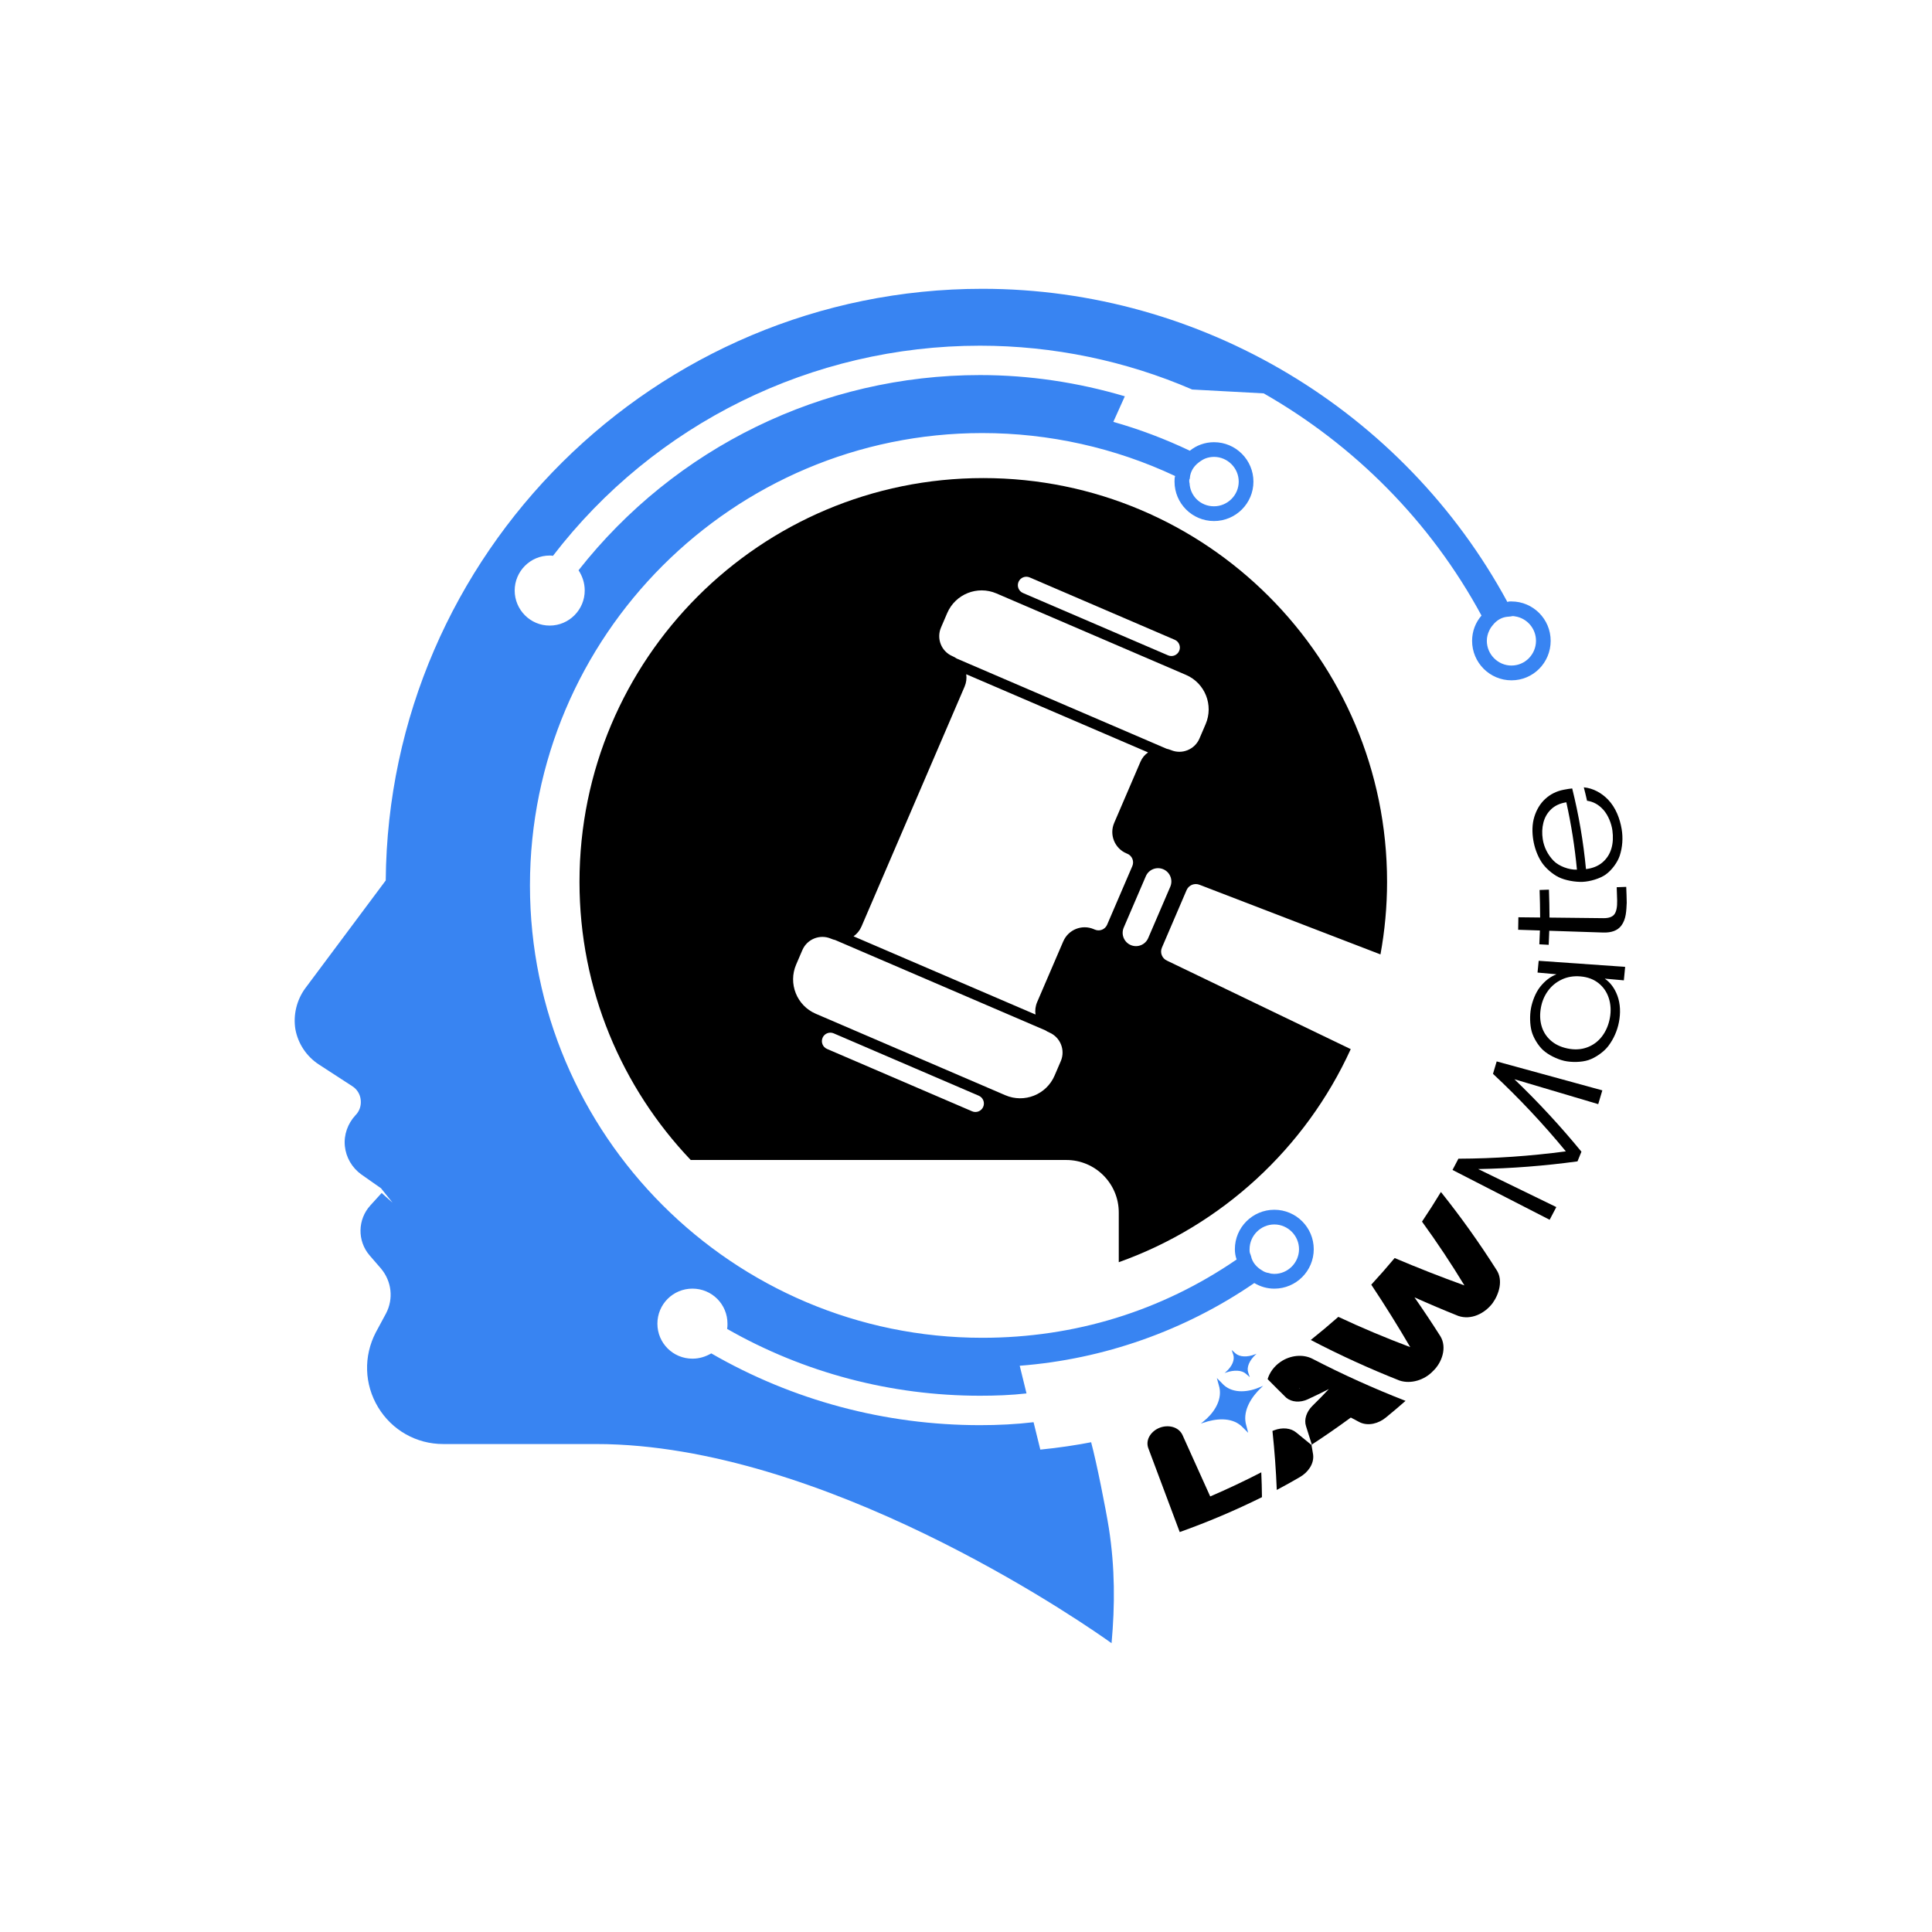
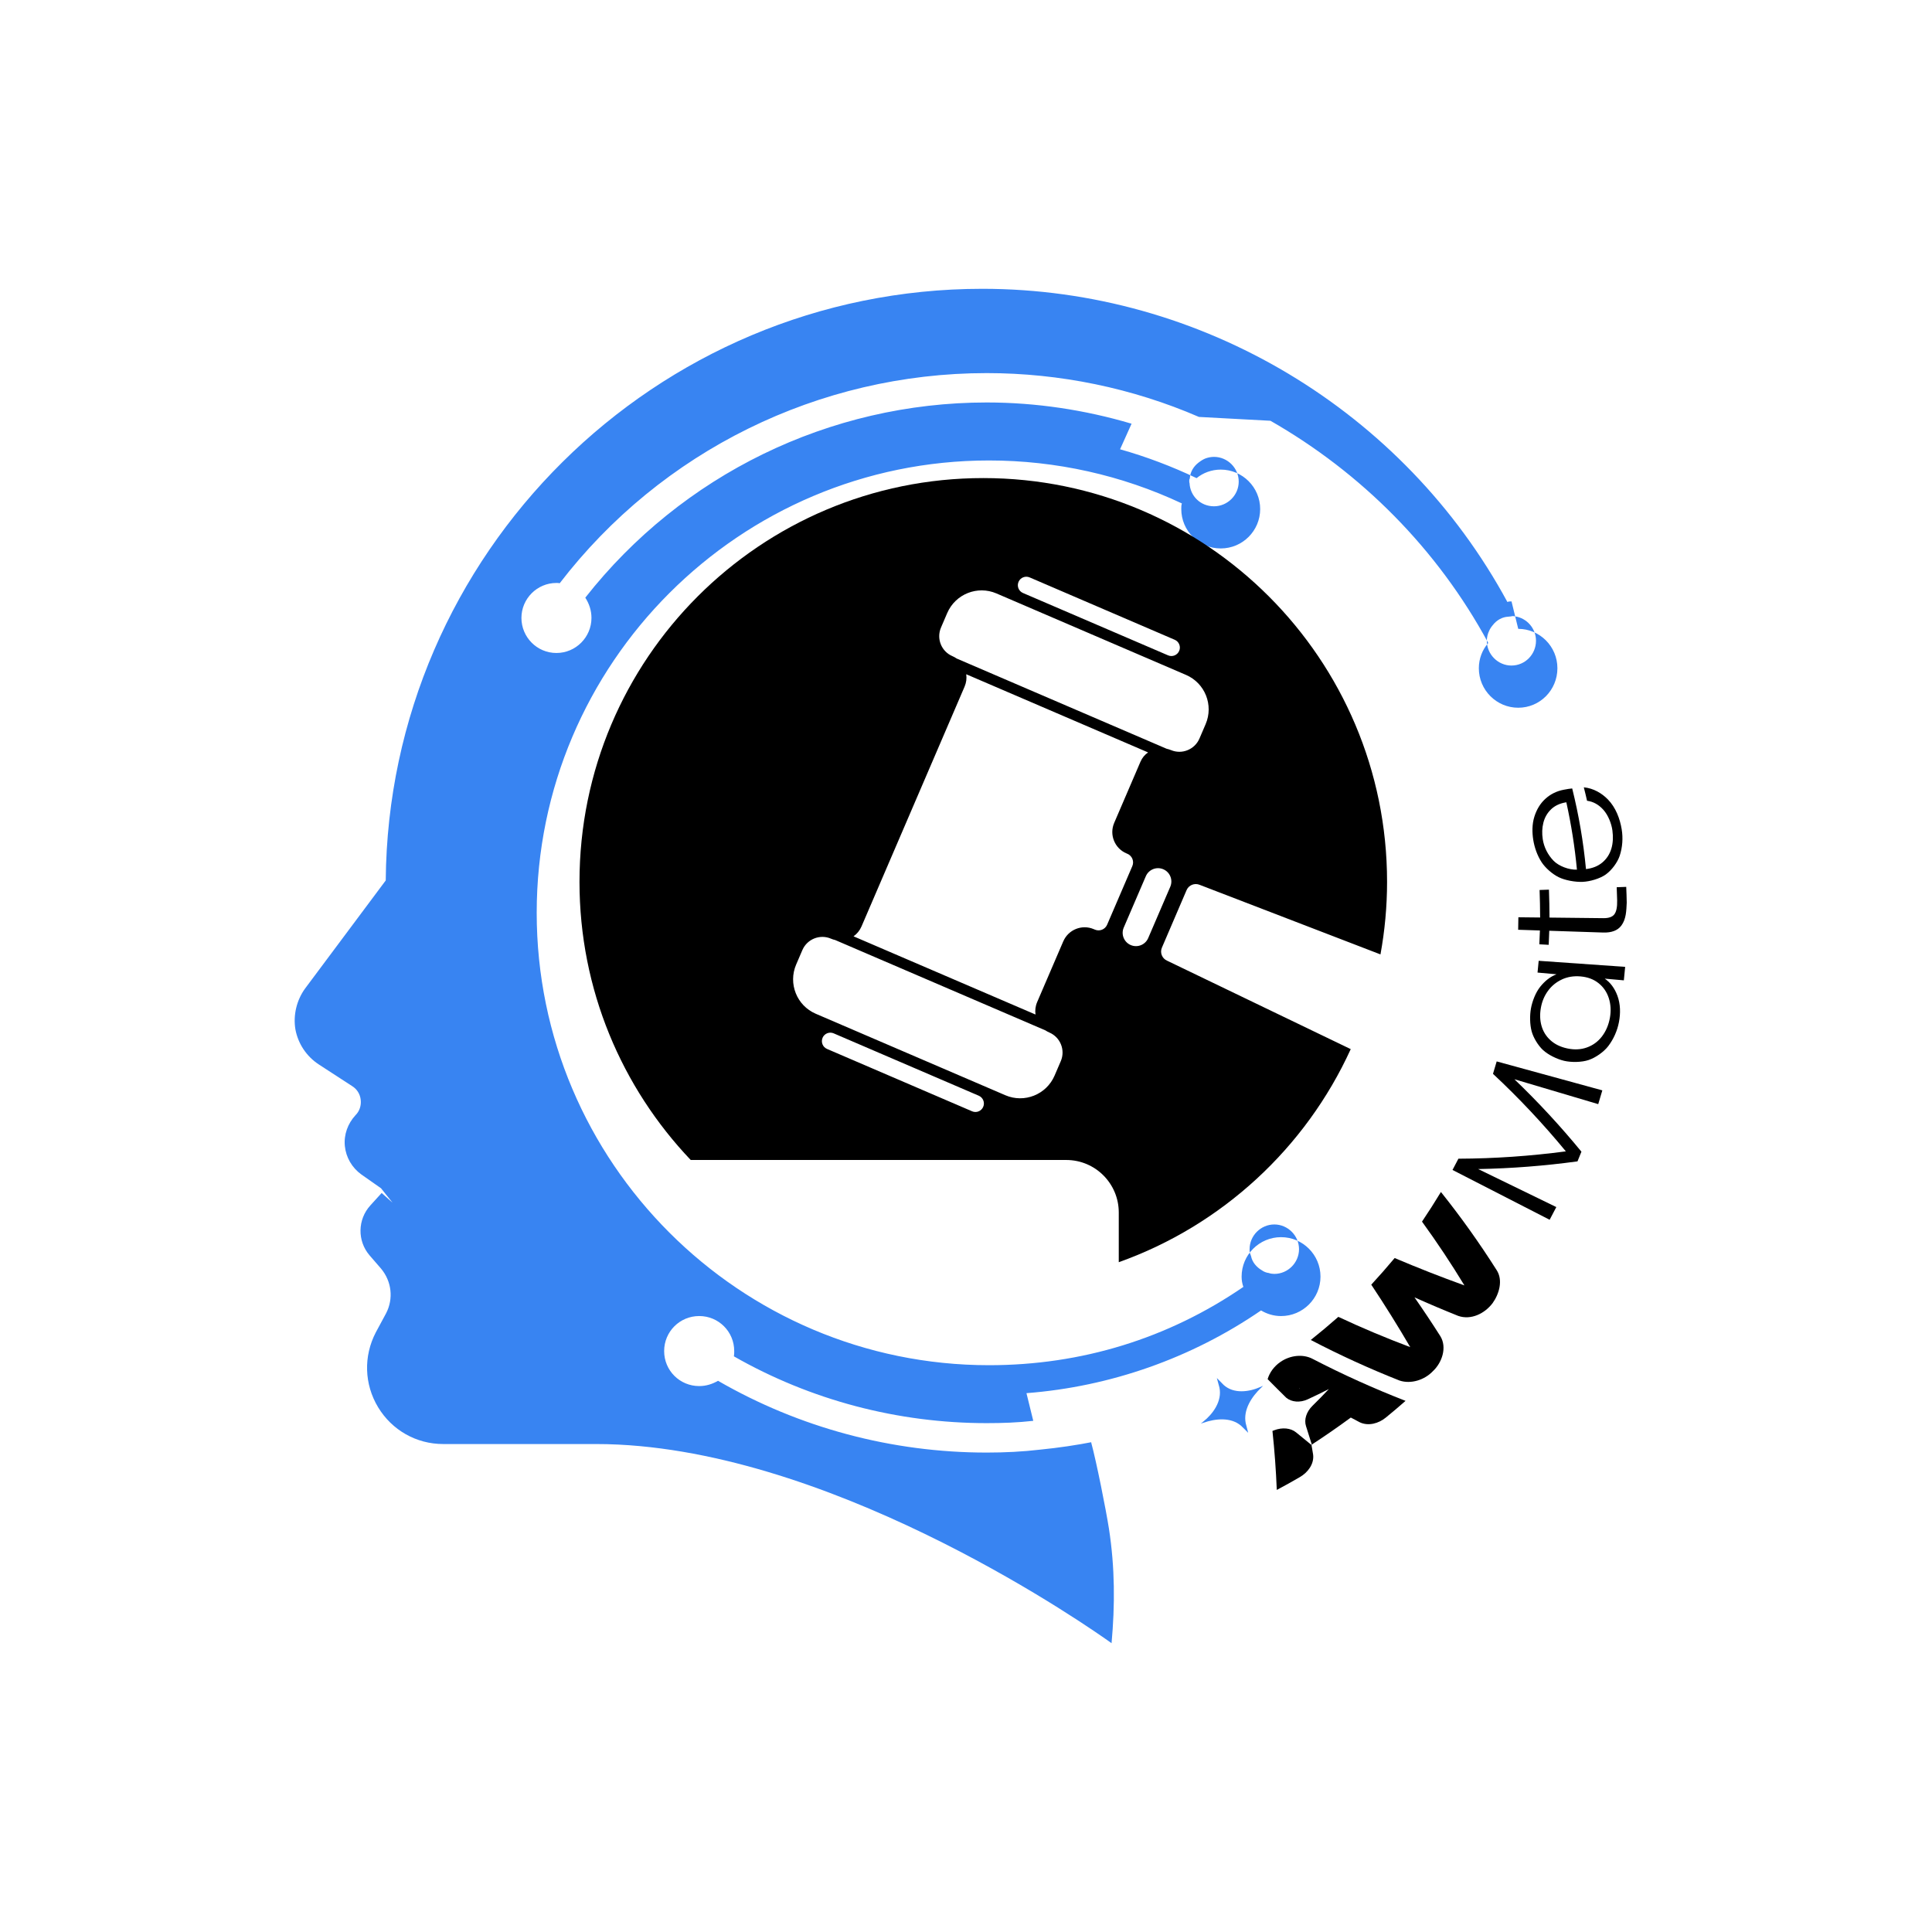
<svg xmlns="http://www.w3.org/2000/svg" id="Layer_1" version="1.1" viewBox="0 0 1080 1080">
  <defs>
    <style>
      .st0 {
        fill: #3884f2;
      }
    </style>
  </defs>
  <g>
-     <path class="st0" d="M844.95,336.19c-.82,0-1.65,0-2.31.32-57.91-106.93-170.92-175.07-293.51-175.07-182.77,0-332.01,148.08-333.5,330.73l-45.06,60.38c-4.78,6.58-6.75,14.96-5.44,22.85,1.49,8.06,6.26,15.15,13.01,19.58l18.76,12.19c2.63,1.65,4.43,4.43,4.75,7.72.34,3.12-.65,6.26-2.95,8.54-4.28,4.63-6.58,10.89-5.92,17.28.65,6.26,3.94,12.02,9.21,15.82l11.01,7.72,6.43,8.06-6.08-5.43-6.27,6.89c-7.24,7.92-7.4,19.93-.49,27.97l6.41,7.41c5.92,7.09,7.09,16.79,2.81,25.02l-5.75,10.67c-6.93,13.35-6.43,28.99,1.29,41.8,7.75,12.84,21.39,20.58,36.37,20.58h85.21c4.25,0,8.52.1,12.8.31,126.88,6.29,264.23,102.82,275.64,111.02,1.91-21.12,1.94-42.06-1.48-64.12-1.65-10.53-6.98-37.35-9.94-48.2.55-.1,1.11-.21,1.66-.32-9.89,1.94-19.91,3.42-30.07,4.43l-3.77-15.32c-9.87,1.17-19.91,1.65-29.94,1.65-53.01,0-104.65-13.82-150.22-40.12-3.14,1.8-6.58,2.95-10.53,2.95-10.86,0-19.59-8.71-19.59-19.56s8.73-19.59,19.59-19.59,19.58,8.71,19.58,19.59c0,.98,0,1.96-.18,2.94,42.95,24.53,91.64,37.34,141.36,37.34,8.71,0,17.44-.31,25.99-1.29l-3.8-15.47c46.89-3.61,92.3-19.59,131.13-46.24,3.29,1.97,7.09,3.14,11.19,3.14,12.17,0,22.04-9.87,22.04-22.05s-9.87-22.05-22.04-22.05-22.05,9.87-22.05,22.05c0,1.97.32,3.95.98,5.75-41.97,28.8-90.47,43.77-142.16,43.77-139.36,0-252.87-113.35-252.87-252.87s113.51-252.88,252.87-252.88c37.35,0,74.22,8.23,107.79,24.02-.34.98-.34,1.97-.34,3.14,0,12.15,9.87,22.02,22.05,22.02s22.05-9.87,22.05-22.02-9.87-22.05-22.05-22.05c-5.11,0-9.87,1.8-13.49,4.77-13.82-6.58-28.16-12.01-42.78-16.13l6.43-14.3c-26.17-7.75-53.49-11.87-80.95-11.87-88.04,0-170.47,40.5-224.42,109.11,2.12,3.29,3.45,7.06,3.45,11.34,0,10.7-8.71,19.59-19.59,19.59s-19.56-8.89-19.56-19.59,8.71-19.56,19.56-19.56c.66,0,1.34,0,1.83.17,56.75-73.89,144.79-117.48,238.73-117.48,40.8,0,81.43,8.4,118.61,24.5l39.98,2.15c50.67,28.96,93.27,71.57,121.75,124.21-3.29,3.78-5.26,8.72-5.26,14.13,0,12.19,9.87,22.07,22.02,22.07s21.9-9.87,21.9-22.07-9.87-22.02-21.9-22.02ZM698.53,698.3c0-7.57,6.26-13.82,13.82-13.82s13.81,6.26,13.81,13.82-6.24,13.82-13.81,13.82c-.98,0-2.15-.15-3.12-.51-1.34-.15-2.63-.66-3.8-1.48-3.11-1.81-5.41-4.6-6.08-7.89l-.17-.51-.15-.48c-.35-.66-.51-1.48-.51-2.31v-.66ZM664.8,268.22l.34-.82v-.32c.32-3.45,2.12-6.43,4.94-8.55,1.31-1,2.63-1.83,3.92-2.31,1.49-.51,2.98-.82,4.63-.82,7.57,0,13.82,6.23,13.82,13.82s-6.26,13.8-13.82,13.8-13.33-5.75-13.67-12.98c-.15-.34-.15-.49-.15-.82v-1.01ZM844.95,372.05c-7.57,0-13.8-6.24-13.8-13.84,0-1.95.48-3.92,1.29-5.57.51-1.17,1.15-2.15,2-3.14,2.28-2.97,5.41-4.61,8.71-4.77l1.65-.17.51-.15c.63,0,1.14,0,1.65.15,6.58.98,11.67,6.75,11.67,13.64,0,7.59-6.1,13.84-13.67,13.84Z" />
+     <path class="st0" d="M844.95,336.19c-.82,0-1.65,0-2.31.32-57.91-106.93-170.92-175.07-293.51-175.07-182.77,0-332.01,148.08-333.5,330.73l-45.06,60.38c-4.78,6.58-6.75,14.96-5.44,22.85,1.49,8.06,6.26,15.15,13.01,19.58l18.76,12.19c2.63,1.65,4.43,4.43,4.75,7.72.34,3.12-.65,6.26-2.95,8.54-4.28,4.63-6.58,10.89-5.92,17.28.65,6.26,3.94,12.02,9.21,15.82l11.01,7.72,6.43,8.06-6.08-5.43-6.27,6.89c-7.24,7.92-7.4,19.93-.49,27.97l6.41,7.41c5.92,7.09,7.09,16.79,2.81,25.02l-5.75,10.67c-6.93,13.35-6.43,28.99,1.29,41.8,7.75,12.84,21.39,20.58,36.37,20.58h85.21c4.25,0,8.52.1,12.8.31,126.88,6.29,264.23,102.82,275.64,111.02,1.91-21.12,1.94-42.06-1.48-64.12-1.65-10.53-6.98-37.35-9.94-48.2.55-.1,1.11-.21,1.66-.32-9.89,1.94-19.91,3.42-30.07,4.43c-9.87,1.17-19.91,1.65-29.94,1.65-53.01,0-104.65-13.82-150.22-40.12-3.14,1.8-6.58,2.95-10.53,2.95-10.86,0-19.59-8.71-19.59-19.56s8.73-19.59,19.59-19.59,19.58,8.71,19.58,19.59c0,.98,0,1.96-.18,2.94,42.95,24.53,91.64,37.34,141.36,37.34,8.71,0,17.44-.31,25.99-1.29l-3.8-15.47c46.89-3.61,92.3-19.59,131.13-46.24,3.29,1.97,7.09,3.14,11.19,3.14,12.17,0,22.04-9.87,22.04-22.05s-9.87-22.05-22.04-22.05-22.05,9.87-22.05,22.05c0,1.97.32,3.95.98,5.75-41.97,28.8-90.47,43.77-142.16,43.77-139.36,0-252.87-113.35-252.87-252.87s113.51-252.88,252.87-252.88c37.35,0,74.22,8.23,107.79,24.02-.34.98-.34,1.97-.34,3.14,0,12.15,9.87,22.02,22.05,22.02s22.05-9.87,22.05-22.02-9.87-22.05-22.05-22.05c-5.11,0-9.87,1.8-13.49,4.77-13.82-6.58-28.16-12.01-42.78-16.13l6.43-14.3c-26.17-7.75-53.49-11.87-80.95-11.87-88.04,0-170.47,40.5-224.42,109.11,2.12,3.29,3.45,7.06,3.45,11.34,0,10.7-8.71,19.59-19.59,19.59s-19.56-8.89-19.56-19.59,8.71-19.56,19.56-19.56c.66,0,1.34,0,1.83.17,56.75-73.89,144.79-117.48,238.73-117.48,40.8,0,81.43,8.4,118.61,24.5l39.98,2.15c50.67,28.96,93.27,71.57,121.75,124.21-3.29,3.78-5.26,8.72-5.26,14.13,0,12.19,9.87,22.07,22.02,22.07s21.9-9.87,21.9-22.07-9.87-22.02-21.9-22.02ZM698.53,698.3c0-7.57,6.26-13.82,13.82-13.82s13.81,6.26,13.81,13.82-6.24,13.82-13.81,13.82c-.98,0-2.15-.15-3.12-.51-1.34-.15-2.63-.66-3.8-1.48-3.11-1.81-5.41-4.6-6.08-7.89l-.17-.51-.15-.48c-.35-.66-.51-1.48-.51-2.31v-.66ZM664.8,268.22l.34-.82v-.32c.32-3.45,2.12-6.43,4.94-8.55,1.31-1,2.63-1.83,3.92-2.31,1.49-.51,2.98-.82,4.63-.82,7.57,0,13.82,6.23,13.82,13.82s-6.26,13.8-13.82,13.8-13.33-5.75-13.67-12.98c-.15-.34-.15-.49-.15-.82v-1.01ZM844.95,372.05c-7.57,0-13.8-6.24-13.8-13.84,0-1.95.48-3.92,1.29-5.57.51-1.17,1.15-2.15,2-3.14,2.28-2.97,5.41-4.61,8.71-4.77l1.65-.17.51-.15c.63,0,1.14,0,1.65.15,6.58.98,11.67,6.75,11.67,13.64,0,7.59-6.1,13.84-13.67,13.84Z" />
    <path d="M323.94,492.97c0,60.27,23.67,115,62.18,155.47h209.93c16.22,0,29.35,13.16,29.35,29.35v27.79c57.64-20.54,104.46-63.83,129.67-119.11l-102.66-49.44c-2.81-1.22-4.11-4.49-2.89-7.3l13.8-32.17c1.22-2.81,4.49-4.11,7.33-2.92l101.04,38.88c2.41-13.14,3.69-26.73,3.69-40.55,0-124.66-101.06-225.72-225.72-225.72-124.66,0-225.72,101.06-225.72,225.72ZM659.17,363.86c-1.03,2.4-3.82,3.52-6.22,2.48l-81.1-34.85c-2.4-1.03-3.52-3.82-2.48-6.23,1.03-2.4,3.82-3.52,6.22-2.48l81.1,34.86c2.4,1.03,3.52,3.82,2.48,6.23ZM654.62,419.32c-.83-.33-1.67-.59-2.52-.78l-117.31-50.42c-.73-.51-1.54-.96-2.39-1.33-6.2-2.64-9.03-9.82-6.37-16.01l3.46-8.06c4.57-10.64,16.89-15.56,27.52-10.99l105.96,45.54c10.64,4.57,15.55,16.91,10.98,27.54l-3.46,8.06c-1.34,3.11-3.8,5.35-6.71,6.51-2.85,1.15-6.11,1.21-9.17-.06ZM628.18,518.52l12.34-28.7c1.62-3.78,6-5.52,9.77-3.9,3.78,1.62,5.52,6,3.9,9.77l-12.34,28.7c-1.62,3.78-6,5.52-9.77,3.9-3.78-1.62-5.52-6-3.9-9.77ZM594.38,526.2l-14.59,33.94c-.98,2.28-1.27,4.69-.93,6.99l-101.73-43.72c1.9-1.34,3.45-3.2,4.44-5.48l57.64-134.1c.97-2.26,1.25-4.65.92-6.92l101.65,43.69c-1.81,1.25-3.29,2.99-4.24,5.19l-14.7,34.21c-2.83,6.58.23,14.2,6.79,17.02l.61.26c2.66,1.15,3.87,4.22,2.74,6.86l-14.09,32.78c-1.14,2.66-4.2,3.88-6.86,2.74l-.59-.25c-6.58-2.83-14.23.22-17.05,6.8ZM459.82,580.13c1.03-2.4,3.82-3.52,6.22-2.48l81.1,34.86c2.4,1.03,3.52,3.82,2.48,6.23-1.03,2.4-3.82,3.52-6.22,2.48l-81.09-34.86c-2.4-1.03-3.52-3.82-2.48-6.23ZM445.06,539.18l3.47-8.08c2.65-6.17,9.82-9.03,15.99-6.38.78.34,1.55.59,2.35.76l117.55,50.52c.66.46,1.39.85,2.15,1.17,6.2,2.66,9.07,9.84,6.42,16.01l-3.47,8.08c-4.57,10.64-16.91,15.56-27.54,10.98l-105.96-45.54c-10.64-4.57-15.53-16.9-10.96-27.53Z" />
  </g>
  <g>
    <g>
      <g>
-         <path d="M676.52,836.52c9.69-4.17,19.17-8.64,28.54-13.48.21,4.62.34,9.26.38,13.89-14.95,7.41-30.22,13.87-45.97,19.5-5.88-15.7-11.76-31.4-17.64-47.1-1.6-4.87,1.93-9.5,6.47-11.23h0c4.56-1.75,10.35-.69,12.64,3.9,5.19,11.51,10.38,23.02,15.58,34.53Z" />
        <path d="M733.8,759.64c-2.71-1.43-5.86-1.95-8.99-1.64-3.15.31-6.3,1.43-9.07,3.35-3.54,2.45-6.03,5.89-7.13,9.6,3.44,3.49,6.91,6.96,10.41,10.39,3.01,2.49,7.73,2.87,12.01.89,3.98-1.83,7.94-3.76,11.83-5.76-2.98,3.19-6.05,6.32-9.17,9.37-3.38,3.32-4.82,7.72-3.62,11.39,1.33,4.1,1.98,6.16,3.24,10.29,7.43-4.84,14.67-9.86,21.8-15.1,2,1.07,3,1.6,5.01,2.65,4.86,2.29,10.59.62,14.55-2.63,3.74-3.04,7.43-6.16,11.04-9.35-17.76-6.92-35.02-14.7-51.91-23.45ZM726.48,776.27c-.03-.11-.04-.16-.07-.27.1.06.15.09.25.15-.07.05-.11.07-.18.12ZM712.3,799.52c-.4.15-.59.23-.99.38,1.17,10.98,1.98,21.95,2.42,32.98,4.34-2.3,8.65-4.69,12.88-7.17,4.47-2.57,8.08-7.31,7.43-12.58-.2-1.25-.31-1.87-.52-3.11-.16-.91-.24-1.37-.4-2.28-3.45-2.77-5.16-4.17-8.55-6.99-3.02-2.51-7.77-2.95-12.28-1.23Z" />
        <path d="M805.47,666.31c11.21,14.01,21.54,28.52,31.13,43.63,3.75,5.69,1.41,13.48-2.25,18.55h0c-4.32,5.72-11.99,9.62-19.21,7.1-8.22-3.29-16.37-6.74-24.44-10.37,4.98,7.14,9.81,14.39,14.47,21.73,3.85,6.27.92,14.82-4.2,19.57h0c-4.56,4.82-12.18,7.36-18.63,5.21-16.97-6.72-33.47-14.24-49.6-22.68,5.25-4.19,10.37-8.48,15.4-12.92,13.17,6.17,26.55,11.79,40.19,16.92-6.92-11.85-14.17-23.47-21.78-34.91,4.49-4.87,8.83-9.82,13.07-14.89,12.86,5.46,25.84,10.55,39,15.3-7.41-12.21-15.3-24.08-23.71-35.66,3.67-5.45,7.18-10.96,10.58-16.57Z" />
      </g>
      <g>
        <path d="M836.66,593.34c19.68,5.39,39.37,10.79,59.05,16.18-.88,3.09-1.34,4.63-2.29,7.7-15.62-4.64-31.24-9.28-46.86-13.91,13.34,12.78,25.78,26.25,37.47,40.49-.86,2.17-1.3,3.25-2.2,5.41-18.45,2.52-36.89,3.96-55.52,4.3,14.56,7.08,29.12,14.17,43.68,21.25-1.46,2.86-2.21,4.28-3.73,7.1-18.1-9.28-36.2-18.57-54.3-27.85,1.35-2.5,2.01-3.76,3.3-6.29,20.15-.07,40.08-1.46,60.06-4.1-12.63-15.33-26.15-29.75-40.73-43.34.86-2.75,1.27-4.14,2.06-6.91Z" />
        <path d="M862.53,586.97c-2.78-2.6-5.34-6.86-6.31-10.38-1.06-3.87-1.12-9.01-.4-12.91.71-3.89,2.54-8.81,5.19-12.1,2.61-3.25,5.6-5.63,9.08-6.95-4.24-.38-6.36-.57-10.6-.96.29-2.63.41-3.94.64-6.58,16.11,1.13,32.22,2.26,48.34,3.39-.26,3.02-.4,4.53-.73,7.54-4.28-.39-6.41-.58-10.69-.96,3.1,2.11,5.51,5.29,7.08,9.52,1.74,4.7,1.8,9.85.88,14.71-.9,4.8-2.97,9.54-6,13.51-2.44,3.18-6.99,6.43-10.97,7.76-3.92,1.32-9.7,1.37-13.66.45-3.96-.92-8.95-3.34-11.84-6.05ZM873.05,547.56c-3.15,1.47-5.71,3.58-7.72,6.34-2.01,2.76-3.32,5.87-3.95,9.37-.66,3.63-.56,6.98.32,10.12.88,3.14,2.52,5.83,4.98,8.08,2.45,2.25,5.62,3.81,9.54,4.63,3.87.81,7.48.65,10.83-.55,3.35-1.19,6.17-3.23,8.41-6.12,2.23-2.89,3.74-6.38,4.48-10.43.71-3.91.49-7.62-.62-11.06-1.11-3.44-3.06-6.24-5.78-8.39-2.72-2.15-6.04-3.37-9.93-3.72-3.89-.35-7.4.24-10.55,1.71Z" />
        <path d="M866.18,512.93c10.03.11,20.07.22,30.1.33,2.96.03,5.01-.67,6.13-2.12,1.12-1.45,1.68-4.04,1.59-7.75-.07-2.97-.12-4.46-.25-7.43,2.13-.08,3.19-.11,5.32-.19.16,3.54.21,5.3.28,8.83-.23,4.35-.25,9.15-3.04,12.84-2.07,2.74-5.49,4-10.17,3.85-10.03-.33-20.06-.66-30.09-.99-.09,3.15-.15,4.72-.32,7.86-2.09-.12-3.14-.18-5.23-.29.16-3.09.23-4.63.32-7.73-4.86-.16-7.3-.24-12.16-.4.08-2.79.1-4.19.12-6.98,4.87.05,7.3.08,12.16.13-.02-5.14-.12-10.25-.3-15.38,2.09-.07,3.14-.11,5.23-.19.19,5.22.29,10.41.31,15.63Z" />
        <path d="M878.87,440.75c3.7,14.91,6.26,29.86,7.7,45.08,3.64-.43,6.69-1.64,9.11-3.66,2.42-2.02,4.13-4.62,5.08-7.78.95-3.16,1.06-6.64.58-10.2-.51-3.75-2.32-8.47-5.05-11.51-2.58-2.88-5.64-4.59-9.12-5.05-.68-3-1.04-4.5-1.81-7.51,5.38.51,10.06,3.28,13.45,6.76,4.43,4.55,6.75,10.8,7.72,16.68.82,4.92.45,10.1-1.11,14.83-1.21,3.66-4.41,8.04-7.8,10.46-3.26,2.33-8.83,3.94-12.94,4.11-4.13.17-9.78-.83-13.42-2.63-3.58-1.77-7.43-5.21-9.46-8.31-2.5-3.83-4.03-8.34-4.7-12.52-.66-4.12-.72-8.73.64-13.03,1.24-3.9,3.19-7.22,6.03-9.84,2.84-2.62,6.25-4.36,10.29-5.15,2.08-.41,3.68-.65,4.82-.73ZM867.07,452.41c-2.14,2.04-3.56,4.54-4.31,7.48-.75,2.95-.84,6.03-.35,9.25.68,4.42,2.81,8.72,6.07,12.05,2.86,2.93,8.52,5.14,13.04,4.95-1.2-12.68-3.17-25.18-5.93-37.66-3.55.55-6.38,1.88-8.52,3.92Z" />
      </g>
    </g>
    <path class="st0" d="M680.22,770.32c1.53,1.56,2.29,2.34,3.83,3.89,5.66,5.11,14.24,3.93,20.6,1.08.58-.25.87-.37,1.44-.62-.45.44-.68.67-1.13,1.11-5.11,4.83-10.09,12.19-8.6,19.78.56,2.15.84,3.23,1.39,5.38-1.57-1.54-2.35-2.31-3.9-3.86-5.76-5.04-14.44-4.07-21.06-1.78-.6.2-.9.3-1.51.49.5-.4.75-.6,1.24-1.01,5.5-4.32,10.76-11.53,9.15-19.14-.57-2.14-.87-3.21-1.45-5.34Z" />
-     <path class="st0" d="M688.49,754.63c.86.77,1.29,1.15,2.15,1.92,2.3,2.05,6.6,2.27,11.04.49.3-.12.46-.18.76-.3-.23.22-.35.33-.59.55-3.44,3.22-5.06,7.02-4.1,9.88.36,1.07.54,1.61.89,2.68-.87-.76-1.3-1.15-2.17-1.91-2.31-2.04-6.62-2.26-11.16-.66-.31.11-.47.17-.78.27.25-.21.37-.32.62-.53,3.6-3.09,5.21-6.89,4.25-9.74-.36-1.07-.55-1.6-.91-2.67Z" />
    <path d="M733.31,807.53c.06.18.09.27.14.45-.13-.1-.19-.15-.32-.25,0-.03,0-.05-.01-.08.07-.05.11-.07.19-.12Z" />
  </g>
</svg>